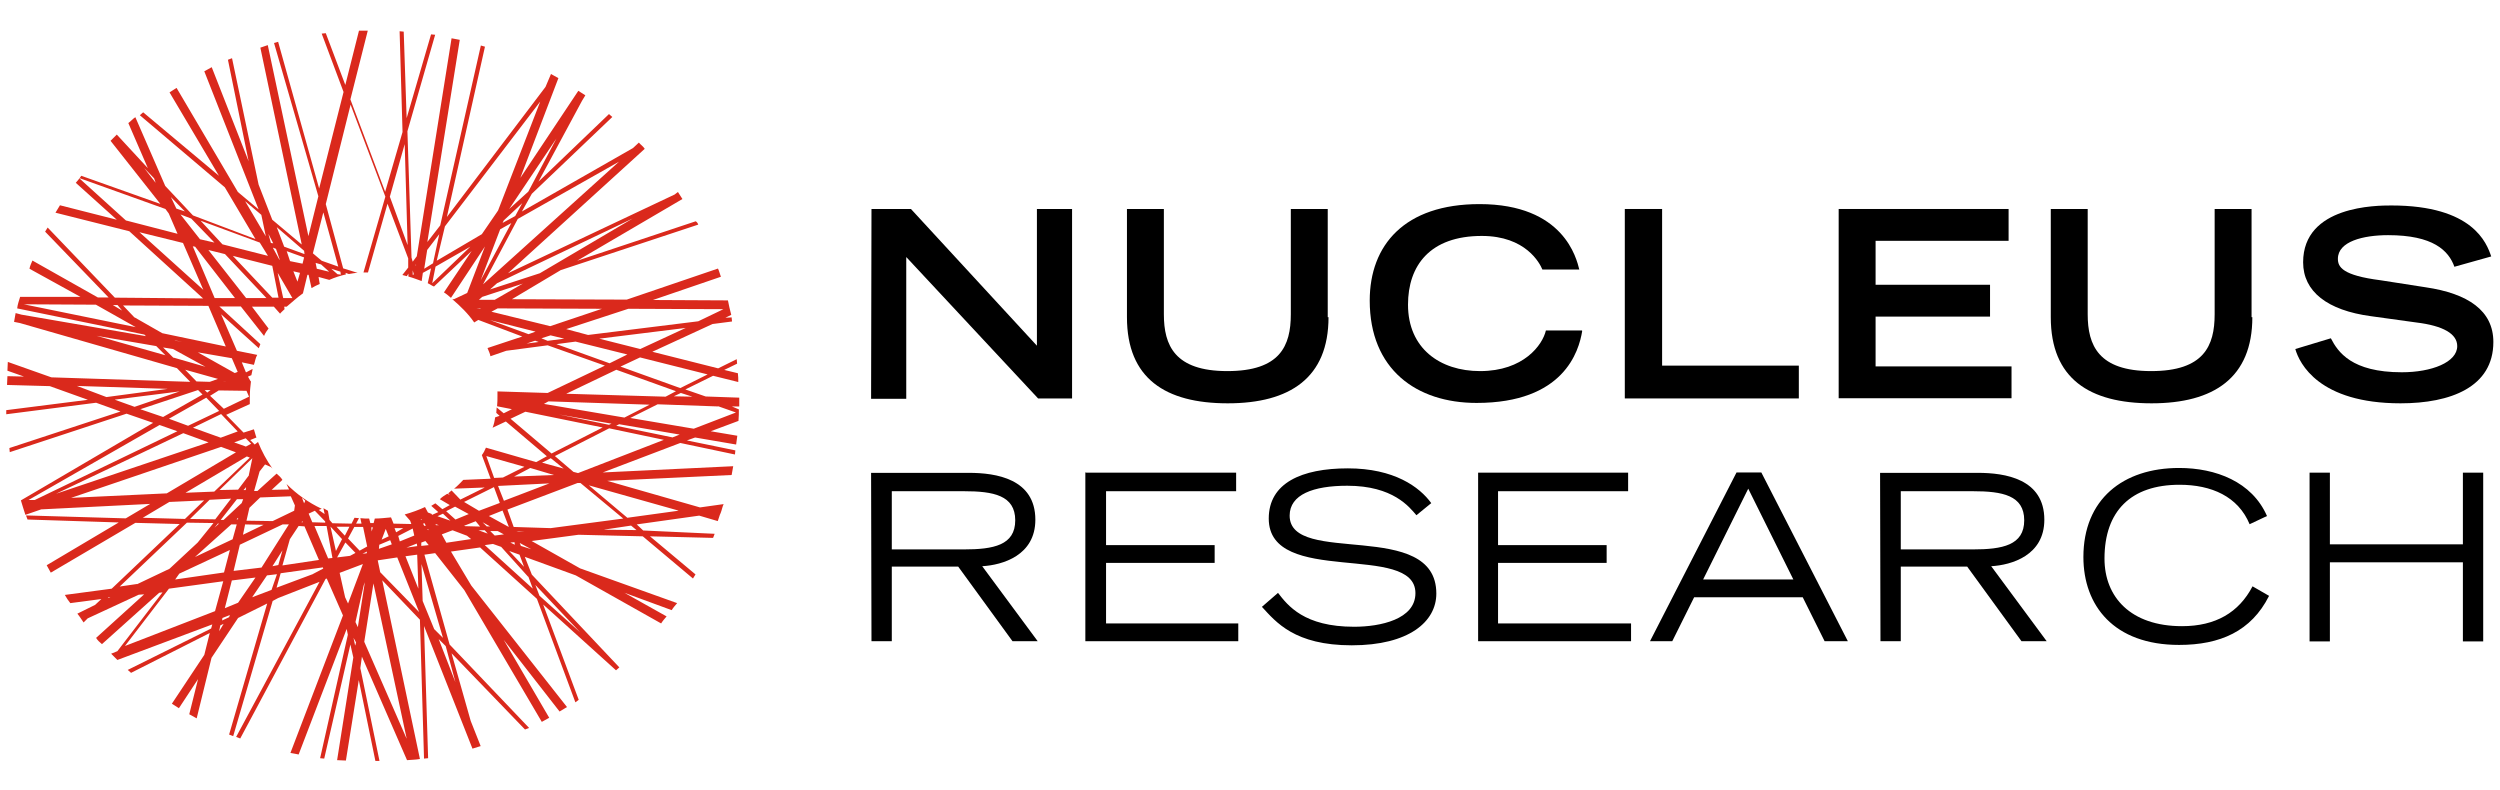
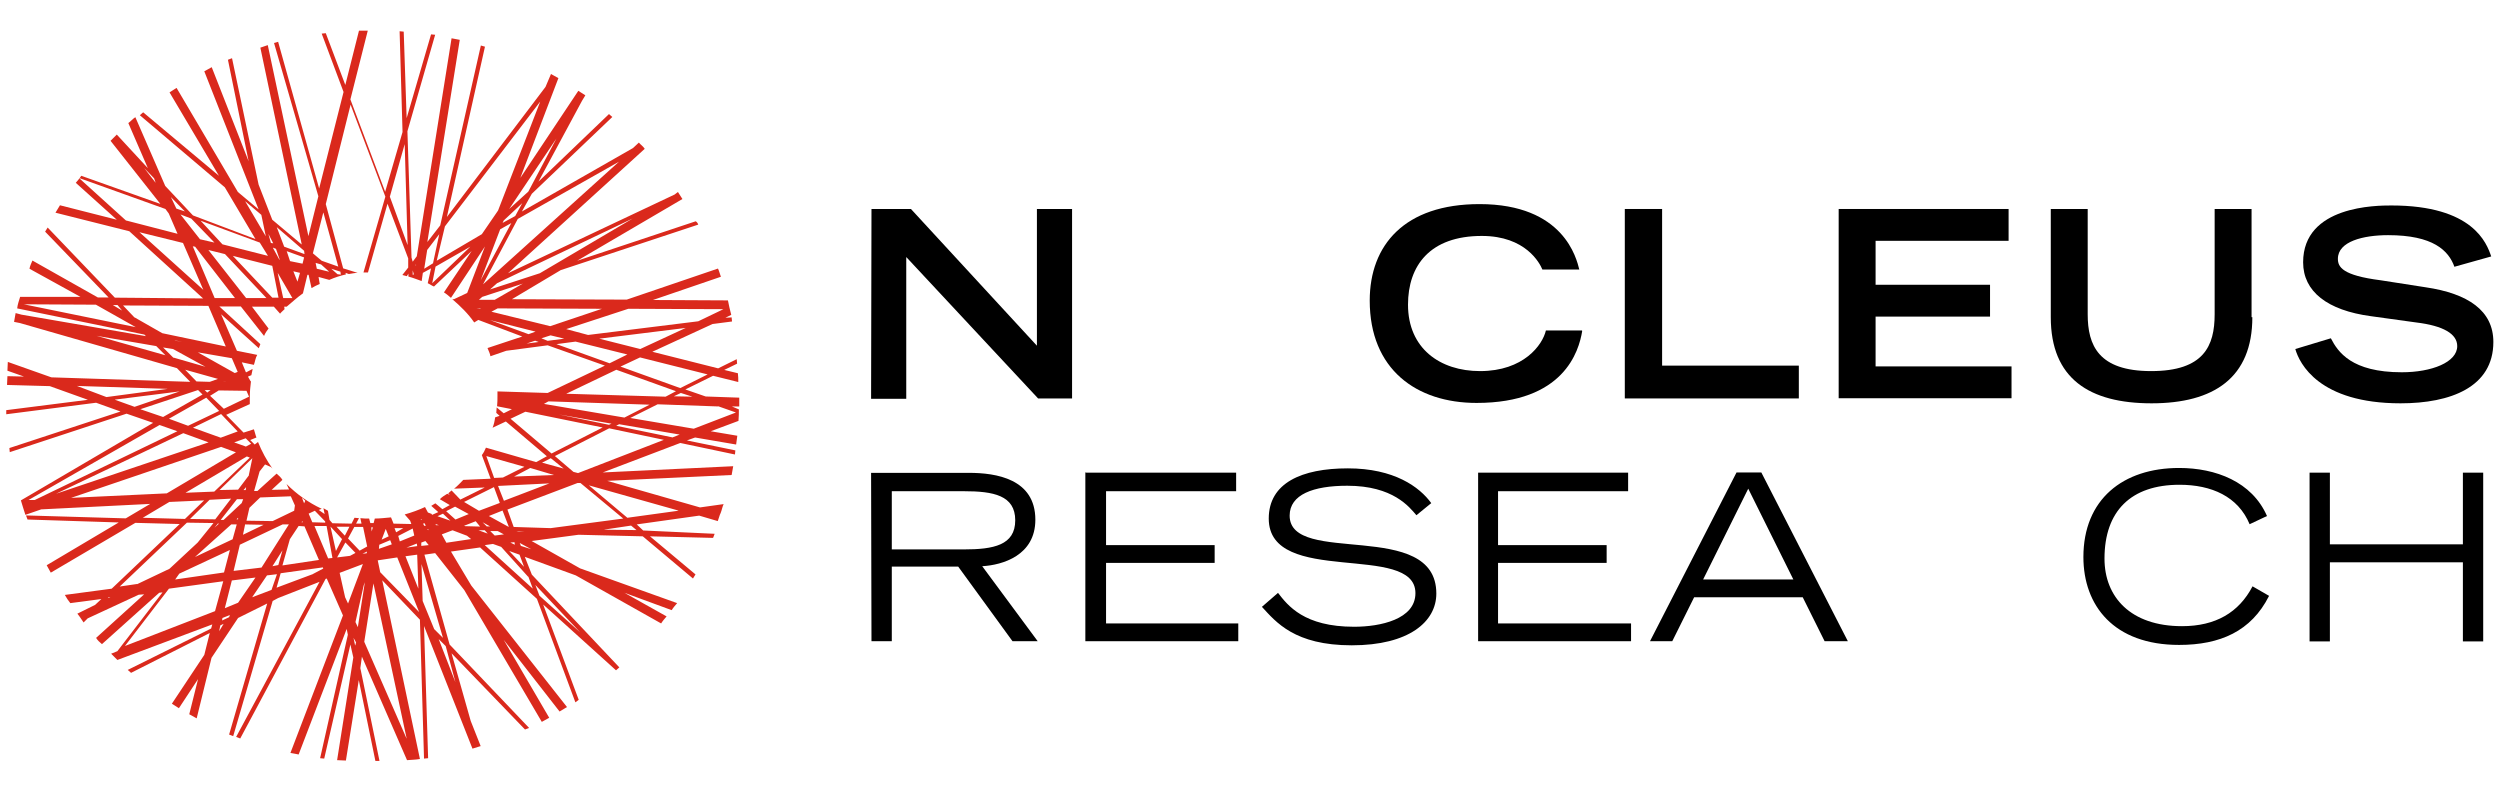
<svg xmlns="http://www.w3.org/2000/svg" id="Layer_1" viewBox="0 0 128 40.46">
  <defs>
    <style>.cls-1{fill:#000;}.cls-1,.cls-2{stroke-width:0px;}.cls-2{fill:#da291c;}</style>
  </defs>
  <path class="cls-2" d="M32.92,27.15l-.32-.3,3.2-.45.95.28c.06-.15.08-.28.15-.42h-.02.02c.06-.15.08-.3.15-.45l-1.21.17-4.75-1.36,6.37-.3c.02-.15.06-.3.08-.45l-6.68.32,3.97-1.51,2.8.59.02-.21-2.48-.51.42-.15,2.1.36.06-.45-1.36-.23,1.42-.53c.02-.21.02-.42.02-.59l-.36-.15h.38v-.45l-1.72-.06-1.04-.36,1.42-.7,1.29.32c0-.15,0-.3-.02-.45l-.7-.17.66-.32c0-.08-.02-.15-.02-.23l-.95.47-3.37-.85,3.08-1.42,1-.13-.02-.21-.32.02.3-.15c-.06-.23-.13-.51-.17-.74l-3.84-.02,3.48-1.19c-.06-.15-.08-.28-.15-.42l-4.67,1.59-5.88-.02,2.5-1.49,7.04-2.33c-.02-.06-.06-.13-.13-.17l-6.07,2.02,5.39-3.16c-.08-.13-.15-.23-.23-.36l-.17.13-8.53,4.03,7-6.37c-.08-.13-.21-.21-.3-.32l-.3.28-5.69,3.25.51-.91,4.12-3.93-.17-.15-3.61,3.46,2.23-4.14.17-.28-.36-.23-2.97,4.46,1.95-5.11-.38-.21-.28.66-5.05,6.66,1.95-8.72-.21-.06-2.08,9.21-.66.85,1.66-10.35-.42-.08-1.78,11.16-.21.28-.06-.21-.21-6.47,1.42-4.94-.21-.02-1.25,4.29-.15-4.43-.21-.02.15,5.16-.89,3.06-1.78-4.73.89-3.52h-.45l-.7,2.78-1-2.65-.21.02,1.12,2.99-1.25,4.94-2.1-7.51-.21.06,2.27,7.85-.51,2.04-2.08-9.78-.38.13,2.12,10.08-1.51-1.27-.7-1.8-1.36-6.47-.21.08,1.06,5.2-1.89-4.82-.38.21,2.78,7.07-1.06-.89-3.14-5.33-.36.23,2.53,4.27-3.88-3.25-.17.15,4.35,3.69,1.57,2.65-3.2-1.21-1.42-1.51-1.53-3.52c-.13.08-.23.21-.36.3l1,2.31-1.59-1.72-.32.32,2.55,3.23-4.05-1.44c-.08.13-.17.23-.28.36l2.1,1.89-2.91-.74-.23.38,3.78.95,3.78,3.44-4.52-.04-3.44-3.59-.13.21,3.25,3.37h-.55l-3.35-1.89c-.06.15-.13.28-.15.42l2.61,1.44H1.03c-.06.21-.13.38-.15.59l6.51,1.34.08.08-6.37-1.1-.3-.08c-.02.15-.06.3-.08.45l.3.06,8.04,2.31.68.7-7.11-.23-2.23-.79-.02.45.85.3-.85-.02-.02.45,2.19.06,1.95.7-4.18.53v.21l4.6-.59,1.25.45-5.69,1.87c0,.06.02.15.02.21l5.98-1.97,1.36.47-6.77,3.97c.06.23.15.47.23.74l.81-.28,5.58-.28-1.25.74-5.11-.15.08.21,4.67.15-3.69,2.19.21.38,4.33-2.55,2.27.06-3.48,3.31-2.4.32c.08.15.17.28.28.42l1.59-.21-.32.3-.91.45c.13.15.21.3.32.45l.21-.21,2.61-1.21.28-.02-2.46,2.23c.08.13.17.21.3.32l2.93-2.63.17-.02-2.31,3.01-.32.13.32.32,4.86-1.82-.06.21-4.27,2.12.17.15,4.03-2.04-.28,1.12-1.66,2.5.36.23.98-1.49-.45,1.8.38.21.76-3.1,1.36-2.04,1.49-.74-1.95,6.71.21.08,2.02-6.92.28-.15,2.12-.83-4.27,7.94.21.08,4.37-8.17.06-.02.83,1.89-2.69,7.04c.15.02.3.06.42.08l2.46-6.43.06.3-1.42,6.32.21.02,1.34-5.84.15.66-.83,5.26.45.02.66-4.12.85,4.14h.21l-.98-4.75.08-.59,2.31,5.3c.21-.02.45-.02.66-.06l-1.93-9.15,1.93,2.02.21,7.11.21-.02-.21-6.77,2.48,6.28.42-.13-.51-1.29-.98-3.46,3.76,3.9.21-.08-4.07-4.27-1.29-4.6.55-.08,1.49,1.89,3.97,6.75.38-.21-2.33-3.99,2.86,3.67.38-.23-4.9-6.22-1.04-1.74,1.49-.21,2.91,2.63,1.97,5.3.17-.13-1.82-4.88,3.73,3.37.17-.15h0l-4.48-4.75-.36-.91,2.61.95,4.37,2.46c.08-.13.17-.23.28-.36l-2.16-1.21,2.42.89c.08-.13.17-.23.28-.36l-4.97-1.78-2.48-1.4,2.4-.32,3.29.08,2.57,2.16.13-.21-2.33-1.95,3.23.08.08-.21-3.67-.17ZM7.38,8.6l.51.53.08.23-.59-.76ZM5.51,30.63l.06-.06h.08l-.15.06ZM34.73,26.15l-2.61.36-1.97-1.66,4.58,1.29ZM29.59,24.22l-.23-.06-.95-.81,2.78-1.42,2.8.59-4.39,1.7ZM25.03,26.42l.7-.28.32.83h-.02l-1-.55ZM25.8,27.36l-.47.06-.23-.23h.38l.32.17ZM22.85,26.17l.45-.23.7.38-.68.28-.47-.42ZM23.06,26.66l-.66-.23.28-.13.38.36ZM24.35,26.68l.23.28-.76-.02-.06-.02.59-.23ZM24.52,26.15l-.76-.45,1.53-.76.3.81-1.06.4ZM24.9,23.35l1.95.55-1.1.55-.45.02-.4-1.12ZM25.09,26.95h-.17l-.21-.21.38.21ZM25.5,24.88l2.63-.13-2.33.89-.3-.76ZM26.3,24.41l.85-.45,1.21.36-2.06.08ZM27.75,23.69l.45-.23.66.53-1.1-.3ZM30.87,21.88l-2.63,1.34-2.1-1.78.76-.36,3.97.81ZM27,20.46h.15-.15ZM29.47,17.49l2.65.66-.91.45-2.72-.98.98-.13ZM28.04,17.45l-.32-.13.47-.15.7.17-.85.11ZM31.55,18.93l3.06,1.1-.53.28-5.09-.15,2.57-1.23ZM33.26,20.72l-1.29.66-4.12-.7.23-.13,5.18.17ZM31.31,21.69l-.13.06-2.57-.53,2.69.47ZM34.41,22.39l-2.86-.59.15-.08,3.1.53-.38.15ZM36.77,20.8l.91.32-2.16.83-3.25-.55,1.4-.7,3.1.11ZM35.45,20.31l-.95-.02.36-.17.59.19ZM36.23,19.17l-1.4.7-3.06-1.1,1-.47,3.46.87ZM32.78,17.87l-2.1-.53,4.43-.55-2.33,1.08ZM32.16,15.81l4.88.02-1.29.62-5.64.7-1.12-.3,3.18-1.04ZM30.82,15.81l-2.65.89-3.01-.74.32-.17,5.35.02ZM27.41,17.45l.17.06-.62.08.45-.15ZM25.09,16.39l2.33.59-.36.13-1.97-.72ZM25.33,15.35h-.81l.17-.15,2.08-.68-1.44.83ZM24.63,15.77l-.06.02-.17-.02h.23ZM26.18,11.42l-1.57,2.93,1-2.61.57-.32ZM25.73,11.42l.06-.13.95-.89-.36.66-.66.36ZM32.39,11.19l-4.75,2.8-2.55.83.36-.32,6.94-3.31ZM31.69,8.28l-6.96,6.28,1.78-3.35,5.18-2.93ZM28.49,7.09l-1.44,2.72-.98.89,2.42-3.61ZM22.78,11.59l4.88-6.39-2.16,5.58-.83,1.21-2.31,1.36.42-1.76ZM24.08,12.63l-1.95,1.87.17-.85,1.78-1.02ZM21.87,12.8l.62-.81-.32,1.49-.45.28.15-.95ZM21.3,13.54v.08l-.02-.06.02-.02ZM21.19,14.05l-.06.02v-.23l.06.21ZM20.72,7.37l.15,5.18-.91-2.48.76-2.69ZM16.56,10.89l.76,2.76-.85-.3-.45-.38.53-2.08ZM17.43,13.91l.02.15-.17-.02-.32-.28.47.15ZM16.84,13.91l-.62-.15-.06-.3.28.08.4.36ZM15.57,12.84l.02.17-1.04-.38-.38-1,1.4,1.21ZM14.85,13.37l-.17-.51.89.32-.08.32-.64-.13ZM15.36,13.97l-.13.45-.21-.53.34.08ZM14.23,13.99l.74,1.27h-.47l-.28-1.27ZM14.36,15.73h0ZM11.92,13.1l2.02.51.32,1.63h-.32l-2.02-2.14ZM13.64,15.26h-1.04l-1.93-2.46.85.21,2.12,2.25ZM14.32,13.29h-.02l-.32-.59v-.02l.15.06.19.55ZM14,12.46l-.13-.02-.13-.47.25.49ZM12.55,10.3l.83.7.23,1.1-1.06-1.8ZM13.3,12.42l.42.68-2.33-.59-1.12-1.21,3.03,1.12ZM10.98,12.42l-.74-.17-1-1.27.55.21,1.19,1.23ZM9.48,10.83l-.45-.15-.28-.59.72.74ZM6.46,11.3l-2.42-2.19,4.43,1.59.17.23.45,1.04-2.63-.68ZM7.14,11.89l2.23.55,1.04,2.4-3.27-2.95ZM9.86,12.61l.13.02,2.04,2.63h-1.04l-1.12-2.65ZM6.02,15.62l.23.28-.47-.28h.23ZM1.22,15.58l3.69.02,2.04,1.15-5.73-1.17ZM6.89,16.26l-.59-.62,4.37.02.89,2.08-3.25-.68-1.42-.81ZM15.48,26.68l.02.06h-.06l.04-.06ZM15.48,25.55v-.06l.15.15-.06.13-.08-.21ZM15.59,26.95l.74,1.72-1.87.28.38-1.34.45-.68.3.02ZM15.8,26.3l.32-.15.53.55v.06l-.66-.02-.19-.45ZM13.38,29.06l-1.42.17.32-1.34,2.19-1.04h.32l-1.4,2.21ZM14.46,28.19l-.21.74-.3.06.51-.81ZM9.97,28.53l1.87-1.68h.28l-.21.76-1.93.91ZM11.77,28.16l-.3,1.15-2.5.36.21-.3,2.59-1.21ZM11.83,25.53l-.81,1.06-1.29-.02,1-.98,1.1-.06ZM9.48,25.24l3.16-1.87.15.06-1.82,1.74-1.49.06ZM12.55,26.85l.95.02-1.06.51.11-.53ZM12.47,25.09l.13-.15-.02.15h-.11ZM12.36,25.77l-.91.85h-.15l.83-1.06h.32l-.08.21ZM12.19,26.51v.08h-.08l.08-.08ZM11.15,26.81h.06l-.23.21.17-.21ZM15.06,26.15l-1.1.53-1.34-.02.15-.66.55-.53,1.57-.06.21.47-.04.28ZM12.72,24.37l-.53.7-.95.02,1.68-1.63-.19.91ZM12.58,22.86l-.59-.21.59-.21.28.28-.28.15ZM11.3,22.41l-1.42-.51,1.44-.7.85.89-.87.32ZM10.56,20.36l.66.68-1.59.76-.98-.36,1.91-1.08ZM10.48,19.97h.3l-.17.13-.13-.13ZM10.75,20.27l.45-.28,1.42.02.13.3-1.29.62-.7-.66ZM11.39,19.55l.15-.02h.06-.02l-.19.02ZM12.02,19.1l-1.89-1.06,1.74.3.3.7-.15.06ZM9.65,17.53l-.66-.08-.06-.02.72.11ZM4.92,17.19l3.08.53.47.47-3.54-1ZM8.88,18.32l-.53-.53.51.08,1.66.91-1.63-.47ZM9.48,18.93l1.68.47-.42.15-.68-.02-.57-.59ZM3.94,19.76l4.65.15-3.14.42-1.51-.57ZM5.89,20.46l3.31-.42-2.31.79-1-.36ZM7.19,20.95l2.95-.98h0l.23.23-2.02,1.15-1.17-.4ZM1.78,25.6h-.32l6.71-3.84.91.32-7.3,3.52ZM9.39,22.18l1.29.47-7.81,2.63,6.51-3.1ZM3.64,25.49l7.68-2.61.76.28-3.54,2.1-4.9.23ZM7.31,26.51l1.36-.81,1.78-.08-.98.95-2.16-.06ZM7.02,29.9l-.89.13,3.44-3.27,1.36.02-.81,1-1.44,1.34-1.66.79ZM6.4,33.07l2.25-2.93,2.78-.38-.42,1.53-4.6,1.78ZM11.22,32.32l.06-.3.17-.08-.23.38ZM11.73,31.6l-.36.17.02-.13.38-.15-.04.11ZM12.19,30.86l-.68.28.36-1.42,1.21-.15-.89,1.29ZM13.91,30.2l-1,.38.76-1.12.51-.06-.28.81ZM16.03,29.39l-1.87.7.21-.74,2.16-.3.02.06-.53.28ZM17.01,28.57l-.21.02-.7-1.66h.62l.3,1.63h0ZM18.41,28.19l-.59-.62.32-.59h.45l.21,1-.38.21ZM18.79,28.25h0l-.02.08-.21.02.23-.11ZM17.65,27.42l-.42-.45h.66l-.23.45ZM17.52,27.59l-.32.62-.28-1.25.59.64ZM17.16,29.44h0l.04.17-.04-.17ZM17.69,27.78l.51.53-.28.15-.66.08.42-.76ZM17.82,30.9l-.15-.32-.28-1.25,1.19-.45-.76,2.02ZM18.05,31.5h0l.02-.13-.02.13ZM18.18,33.04l-.08-.38.13.23-.04.15ZM18.33,32.13l-.13-.28.42-1.87.06-.17-.36,2.31ZM20.81,37.8l-2.16-4.94.47-2.99,1.7,7.94ZM19.01,27h.08l-.06.21-.02-.21ZM19.47,29.31l-.13-.62,1-.15,1.12,2.8-1.99-2.04ZM19.98,27.66l.08.21-.66.23.02-.21.55-.23ZM19.54,27.63l.21-.55.15.38-.36.17ZM20.81,28.04l.53-.21.02.13h0l-.55.08ZM21.36,28.4l.06,1.74-.66-1.66.59-.08ZM20.47,27.72l-.08-.28.74-.38.08.36-.74.3ZM20.28,27.25l-.08-.21h.45l-.36.21ZM21.55,26.57l.06.02-.06.02v-.04ZM23.31,34.91l-.85-2.19.36.36.49,1.82ZM22.68,32.66l-.45-.45-.59-1.44-.06-1.89,1.1,3.78ZM21.57,27.95h0v-.17l.21-.08.17.21-.38.04ZM21.66,26.81l.08-.02.06.13h-.08l-.06-.11ZM21.93,27.15l-.06-.06h.06v.06h0ZM22.12,26.32l-.21-.08-.15-.28c-.32.15-.68.28-1.04.38l.28.32.06.17-.91-.02-.13-.32c-.28.02-.53.06-.83.06l-.06.23h-.17l-.06-.23c-.15,0-.3,0-.45-.02l.06.28h-.28l.15-.28-.23-.02-.15.3-.98-.02-.15-.17-.08-.47-.23-.13.06.3-.3-.21.15-.06c-.68-.32-1.27-.74-1.8-1.27l.13.28-.89.02.55-.51c-.08-.13-.17-.21-.3-.32l-.98.89h-.17l.28-1,.28-.36.3.13.08.08c-.3-.42-.55-.89-.74-1.36l-.17.13-.23-.23.32-.13c-.06-.15-.08-.28-.13-.42l-.53.17-.89-.91,1.21-.55v-.32c0-.3.02-.55.06-.85h-.02l-.13-.23.02-.02.15-.06c.02-.13.06-.23.06-.32l-.32.17h-.02l-.21-.51.62.13c.06-.17.08-.36.17-.51l-1.04-.21-.81-1.87,1.93,1.74c.02-.06.06-.15.08-.21l-2.1-1.93h1.1l1.19,1.51c.06-.15.15-.28.23-.38l-.85-1.12h1.12l.32.36c.06-.08.15-.15.23-.23l-.02-.13h.13c.28-.23.53-.47.83-.68l.23-.95h.06l.15.68c.13-.08.28-.15.42-.21l-.06-.36.55.15c.3-.13.55-.21.85-.28l-.02-.08.17.06c.15-.02.3-.06.45-.06l-.74-.23-.89-3.29,1.27-5.09,1.78,4.71-1.12,3.88h.23l1-3.52,1.06,2.8v.47l-.3.38.23.06.08-.13v.15c.23.06.45.15.68.23l.06-.42.42-.23-.17.76c.13.06.21.13.32.17l1.93-1.82-1.42,2.12c.13.08.23.17.36.28l1.74-2.63-.91,2.38-.68.32h-.08c.42.36.81.74,1.12,1.19l.21-.13,2.25.85-1.78.59c.06.15.13.28.15.42l.81-.28,2.12-.28,2.93,1.04-2.93,1.4-2.57-.08v.23c0,.17,0,.36-.02.53l.76.15-.42.21-.36-.3c0,.08-.02.17-.02.28l.17.15-.23.08c-.02.17-.06.36-.13.53l.68-.32,2.1,1.78-.55.3-2.57-.74c-.06.15-.13.28-.21.38l.45,1.21-1.4.06c-.15.15-.3.32-.47.45l1.57-.06-1.25.62-.45-.47-.17.15.08.08-.13-.06c-.13.08-.28.17-.38.28l.51.3-.38.21-.36-.3-.21.13.36.32-.34.15ZM22.32,26.89l-.02-.06.17.06h-.15ZM22.85,27.78l-.23-.42.55-.21.74.28.21.17-1.27.19ZM24.5,27.15h.32l.15.17-.47-.17ZM29.7,32.37l-2.08-1.87-.21-.55,2.29,2.42ZM27.05,29.52l.23.62-2.46-2.23.42-.06.42.15,1.38,1.53ZM26.6,28.4l.23.62-.76-.81.53.19ZM26.13,27.78l.21-.02.02.13-.23-.11ZM26.43,27.21h.45l-.32.02-.13-.02ZM27.2,28.12l-.53-.17-.06-.15.59.32ZM28.19,27.04l-1.89-.06-.32-.89,3.59-1.36h.15l2.19,1.82-3.71.49ZM30.91,27.12l1.4-.21.28.23-1.68-.02Z" />
  <path class="cls-1" d="M44.62,10.7h2.02l6.45,7v-7h1.8v9.7h-1.74l-6.75-7.24v7.26h-1.8l.02-9.72Z" />
-   <path class="cls-1" d="M68.02,16.24c0,3.1-1.97,4.41-5.16,4.41s-5.16-1.27-5.16-4.41v-5.54h1.89v5.39c0,1.59.55,2.91,3.25,2.91s3.25-1.29,3.25-2.91v-5.39h1.89v5.54h.04Z" />
  <path class="cls-1" d="M81.01,16.94c-.17,1.06-.95,3.69-5.41,3.69-3.08,0-5.47-1.72-5.47-5.24,0-2.84,1.78-4.94,5.62-4.94,4.33,0,4.97,2.8,5.11,3.35h-1.89c-.13-.32-.85-1.72-3.1-1.72-2.65,0-3.78,1.51-3.78,3.52,0,2.23,1.63,3.4,3.69,3.4,2.23,0,3.2-1.34,3.37-2.08h1.85v.02h0Z" />
  <path class="cls-1" d="M83.21,10.7h1.89v8.02h7v1.68h-8.91v-9.7h.02Z" />
  <path class="cls-1" d="M94.14,10.7h8.7v1.63h-6.81v2.25h5.86v1.63h-5.86v2.55h6.96v1.63h-8.85v-9.7h0Z" />
  <path class="cls-1" d="M115.32,16.24c0,3.1-1.97,4.41-5.16,4.41s-5.16-1.27-5.16-4.41v-5.54h1.89v5.39c0,1.59.55,2.91,3.25,2.91s3.25-1.29,3.25-2.91v-5.39h1.89v5.54h.04Z" />
  <path class="cls-1" d="M125.67,13.67c-.3-.85-1.1-1.63-3.4-1.63-1.27,0-2.57.32-2.57,1.21,0,.42.23.85,2.19,1.1l2.31.36c2.16.32,3.46,1.19,3.46,2.8,0,2.31-2.19,3.14-4.75,3.14-4.18,0-5.18-2.04-5.39-2.78l1.82-.55c.36.7,1.06,1.74,3.63,1.74,1.53,0,2.84-.51,2.84-1.34,0-.62-.7-1.04-2.1-1.21l-2.31-.32c-2.25-.3-3.48-1.27-3.48-2.76,0-2.91,3.78-2.91,4.52-2.91,4.18,0,4.88,1.93,5.11,2.61l-1.89.53Z" />
  <path class="cls-1" d="M45.66,25.15h3.69c1.51,0,2.63.21,2.63,1.49s-1.12,1.49-2.63,1.49h-3.69v-2.97ZM44.62,32.83h1.04v-3.82h3.4l2.78,3.82h1.29l-2.84-3.84c1.04-.06,2.72-.55,2.72-2.38,0-2.1-2.02-2.4-3.4-2.4h-5.01l.02,8.61h0Z" />
  <path class="cls-1" d="M55.61,24.2h7.68v.95h-6.66v2.76h5.56v.91h-5.56v3.1h6.77v.91h-7.83v-8.64h.04Z" />
  <path class="cls-1" d="M65.43,30.35c.51.66,1.34,1.74,3.9,1.74,1.34,0,3.14-.38,3.14-1.72,0-2.63-7.51-.32-7.51-3.82,0-1.82,1.68-2.57,4.05-2.57s3.67.95,4.27,1.78l-.76.62c-.36-.42-1.19-1.51-3.54-1.51-1.74,0-2.95.45-2.95,1.53,0,2.61,7.51.13,7.51,3.99,0,1.44-1.4,2.65-4.33,2.65s-3.88-1.19-4.6-1.97l.83-.72Z" />
  <path class="cls-1" d="M75.68,24.2h7.68v.95h-6.66v2.76h5.56v.91h-5.56v3.1h6.81v.91h-7.83v-8.64Z" />
  <path class="cls-1" d="M87.2,29.67l2.31-4.65,2.31,4.65h-4.63ZM84.47,32.83h1.15l1.12-2.25h5.56l1.12,2.25h1.19l-4.43-8.64h-1.27l-4.43,8.64Z" />
-   <path class="cls-1" d="M97.32,25.15h3.69c1.51,0,2.63.21,2.63,1.49s-1.12,1.49-2.63,1.49h-3.69v-2.97ZM96.28,32.83h1.04v-3.82h3.4l2.78,3.82h1.29l-2.84-3.84c1.04-.06,2.72-.55,2.72-2.38,0-2.1-2.02-2.4-3.4-2.4h-5.01l.02,8.61h0Z" />
  <path class="cls-1" d="M116.17,30.52c-.91,1.8-2.5,2.5-4.6,2.5-3.35,0-4.9-2.02-4.9-4.5,0-2.95,2.02-4.56,4.9-4.56,1.87,0,3.73.7,4.5,2.46l-.89.42c-.59-1.42-1.95-2.02-3.59-2.02-2.48,0-3.84,1.34-3.84,3.78,0,1.97,1.34,3.46,3.97,3.46,1.72,0,2.91-.7,3.61-2.04l.85.49Z" />
  <path class="cls-1" d="M118.25,24.2h1.04v3.67h6.81v-3.67h1.04v8.64h-1.04v-4.05h-6.81v4.05h-1.04v-8.64Z" />
</svg>